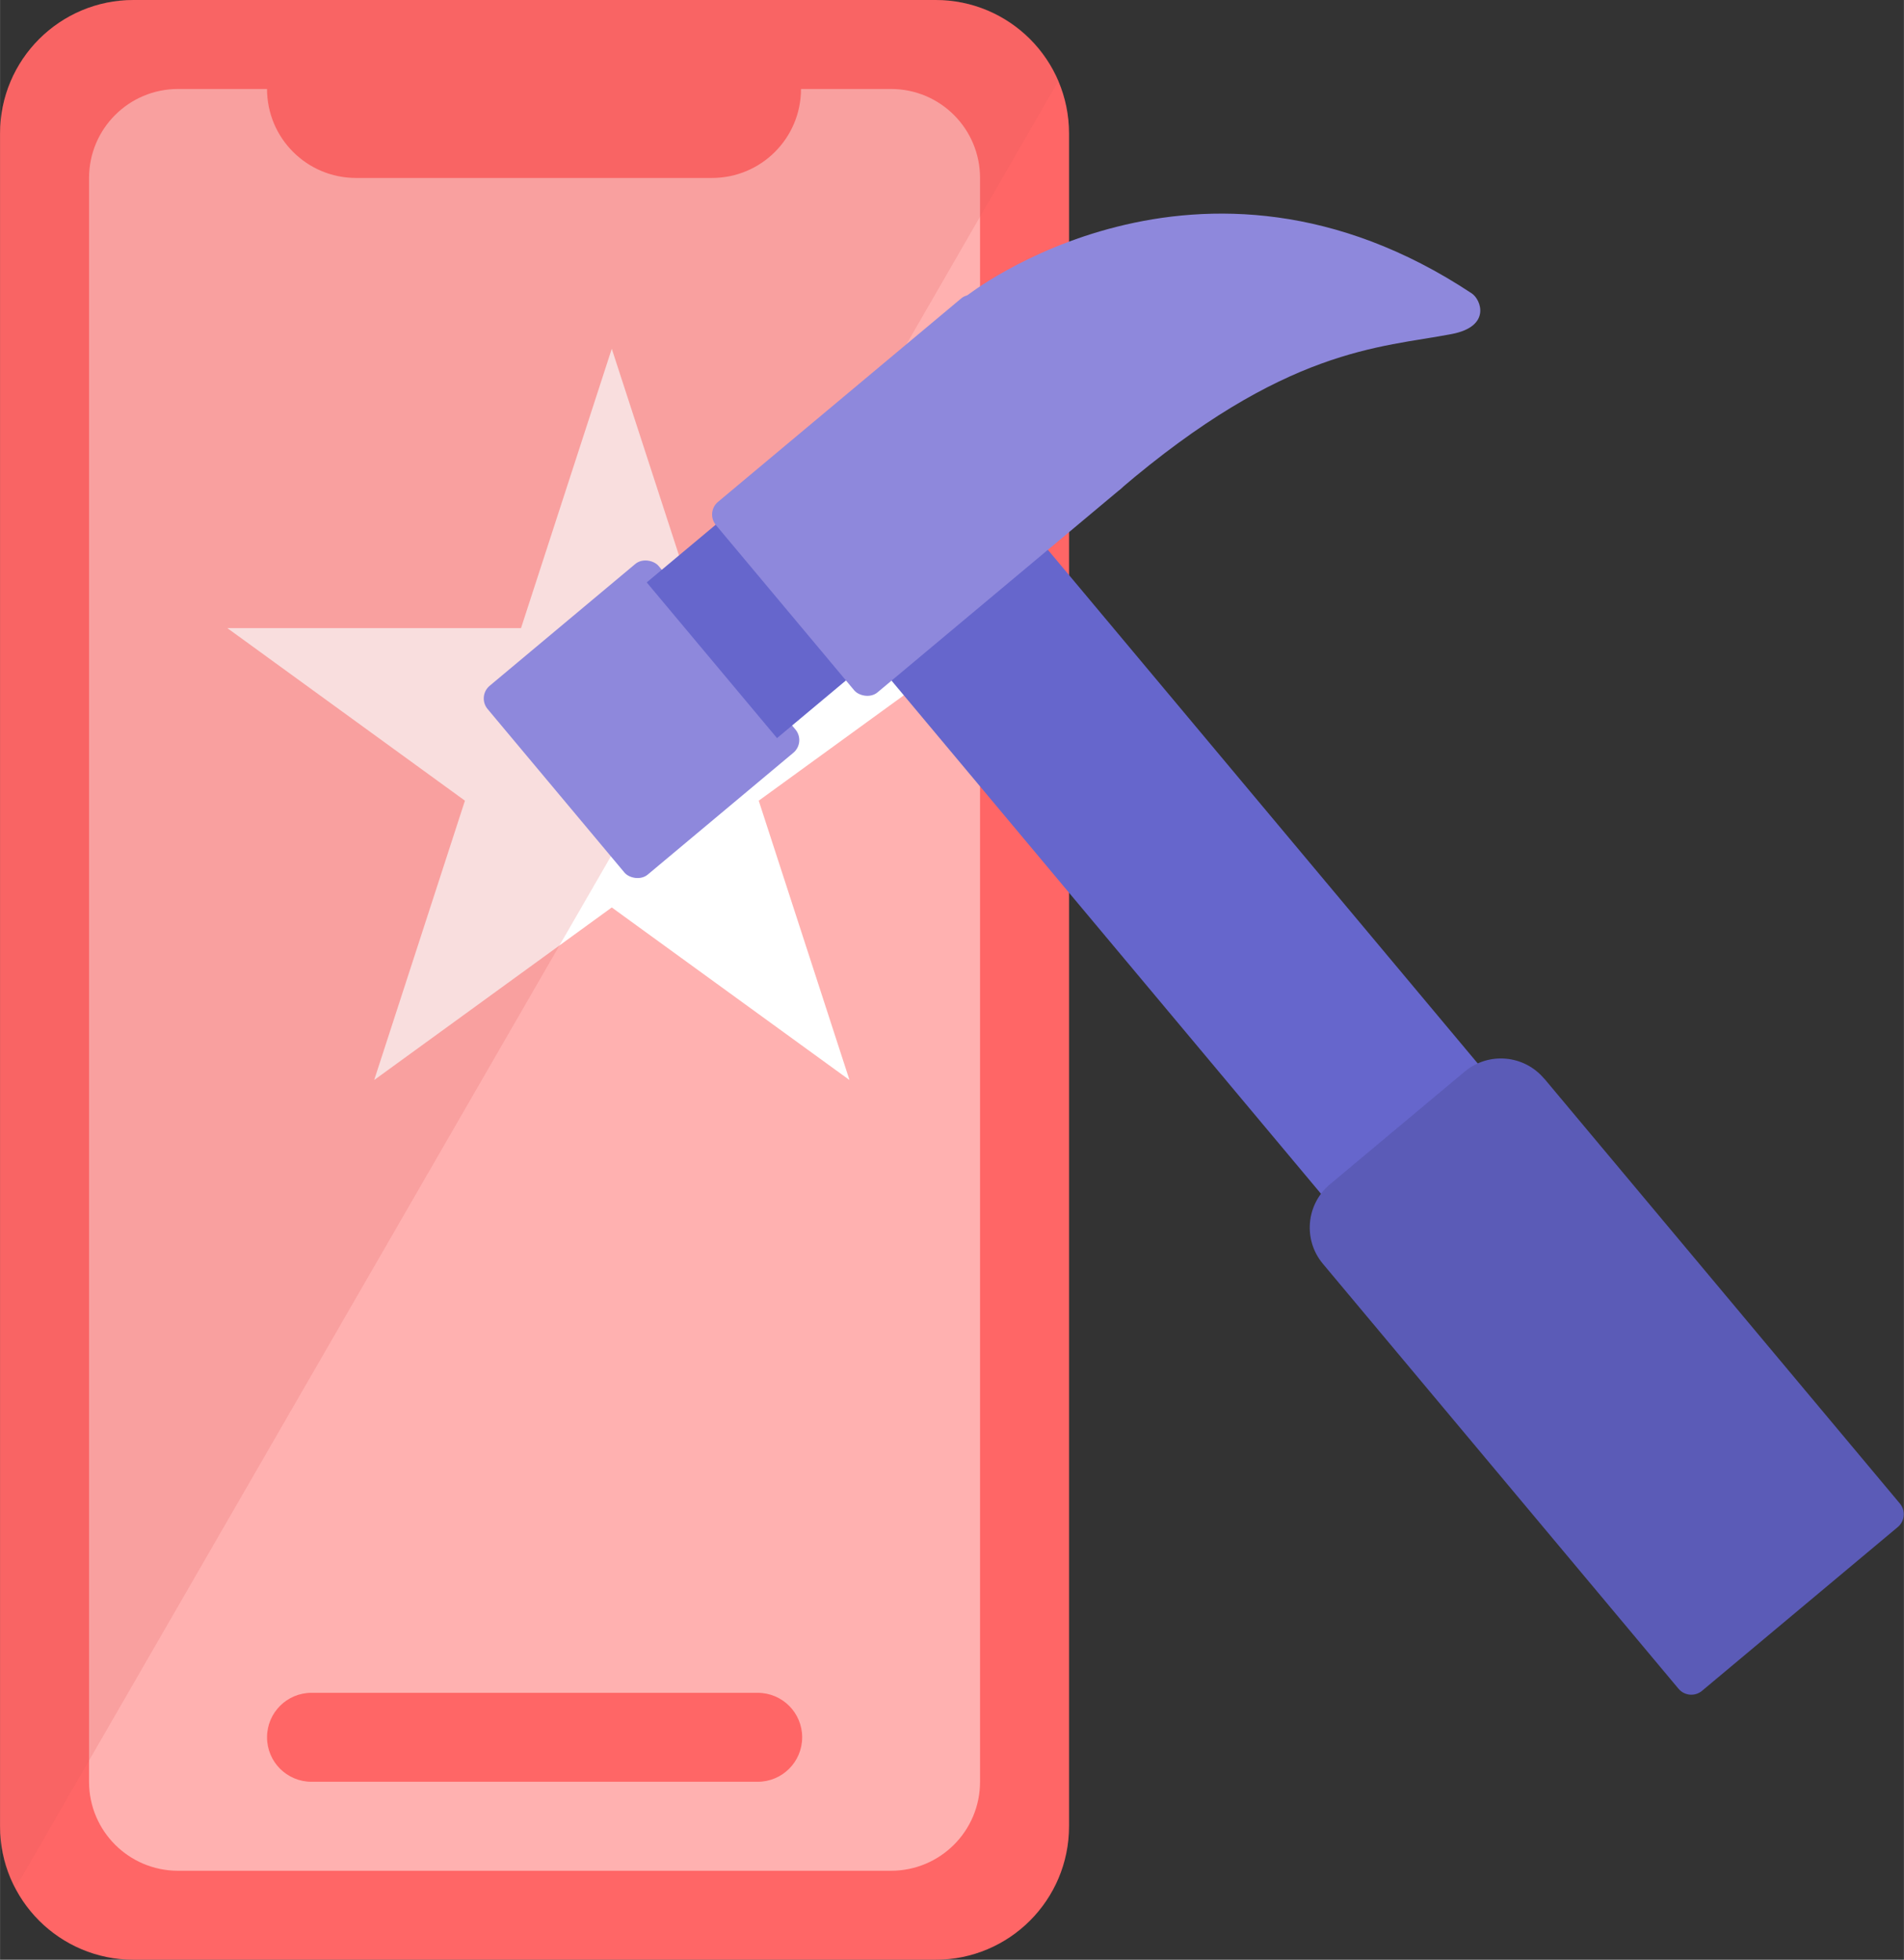
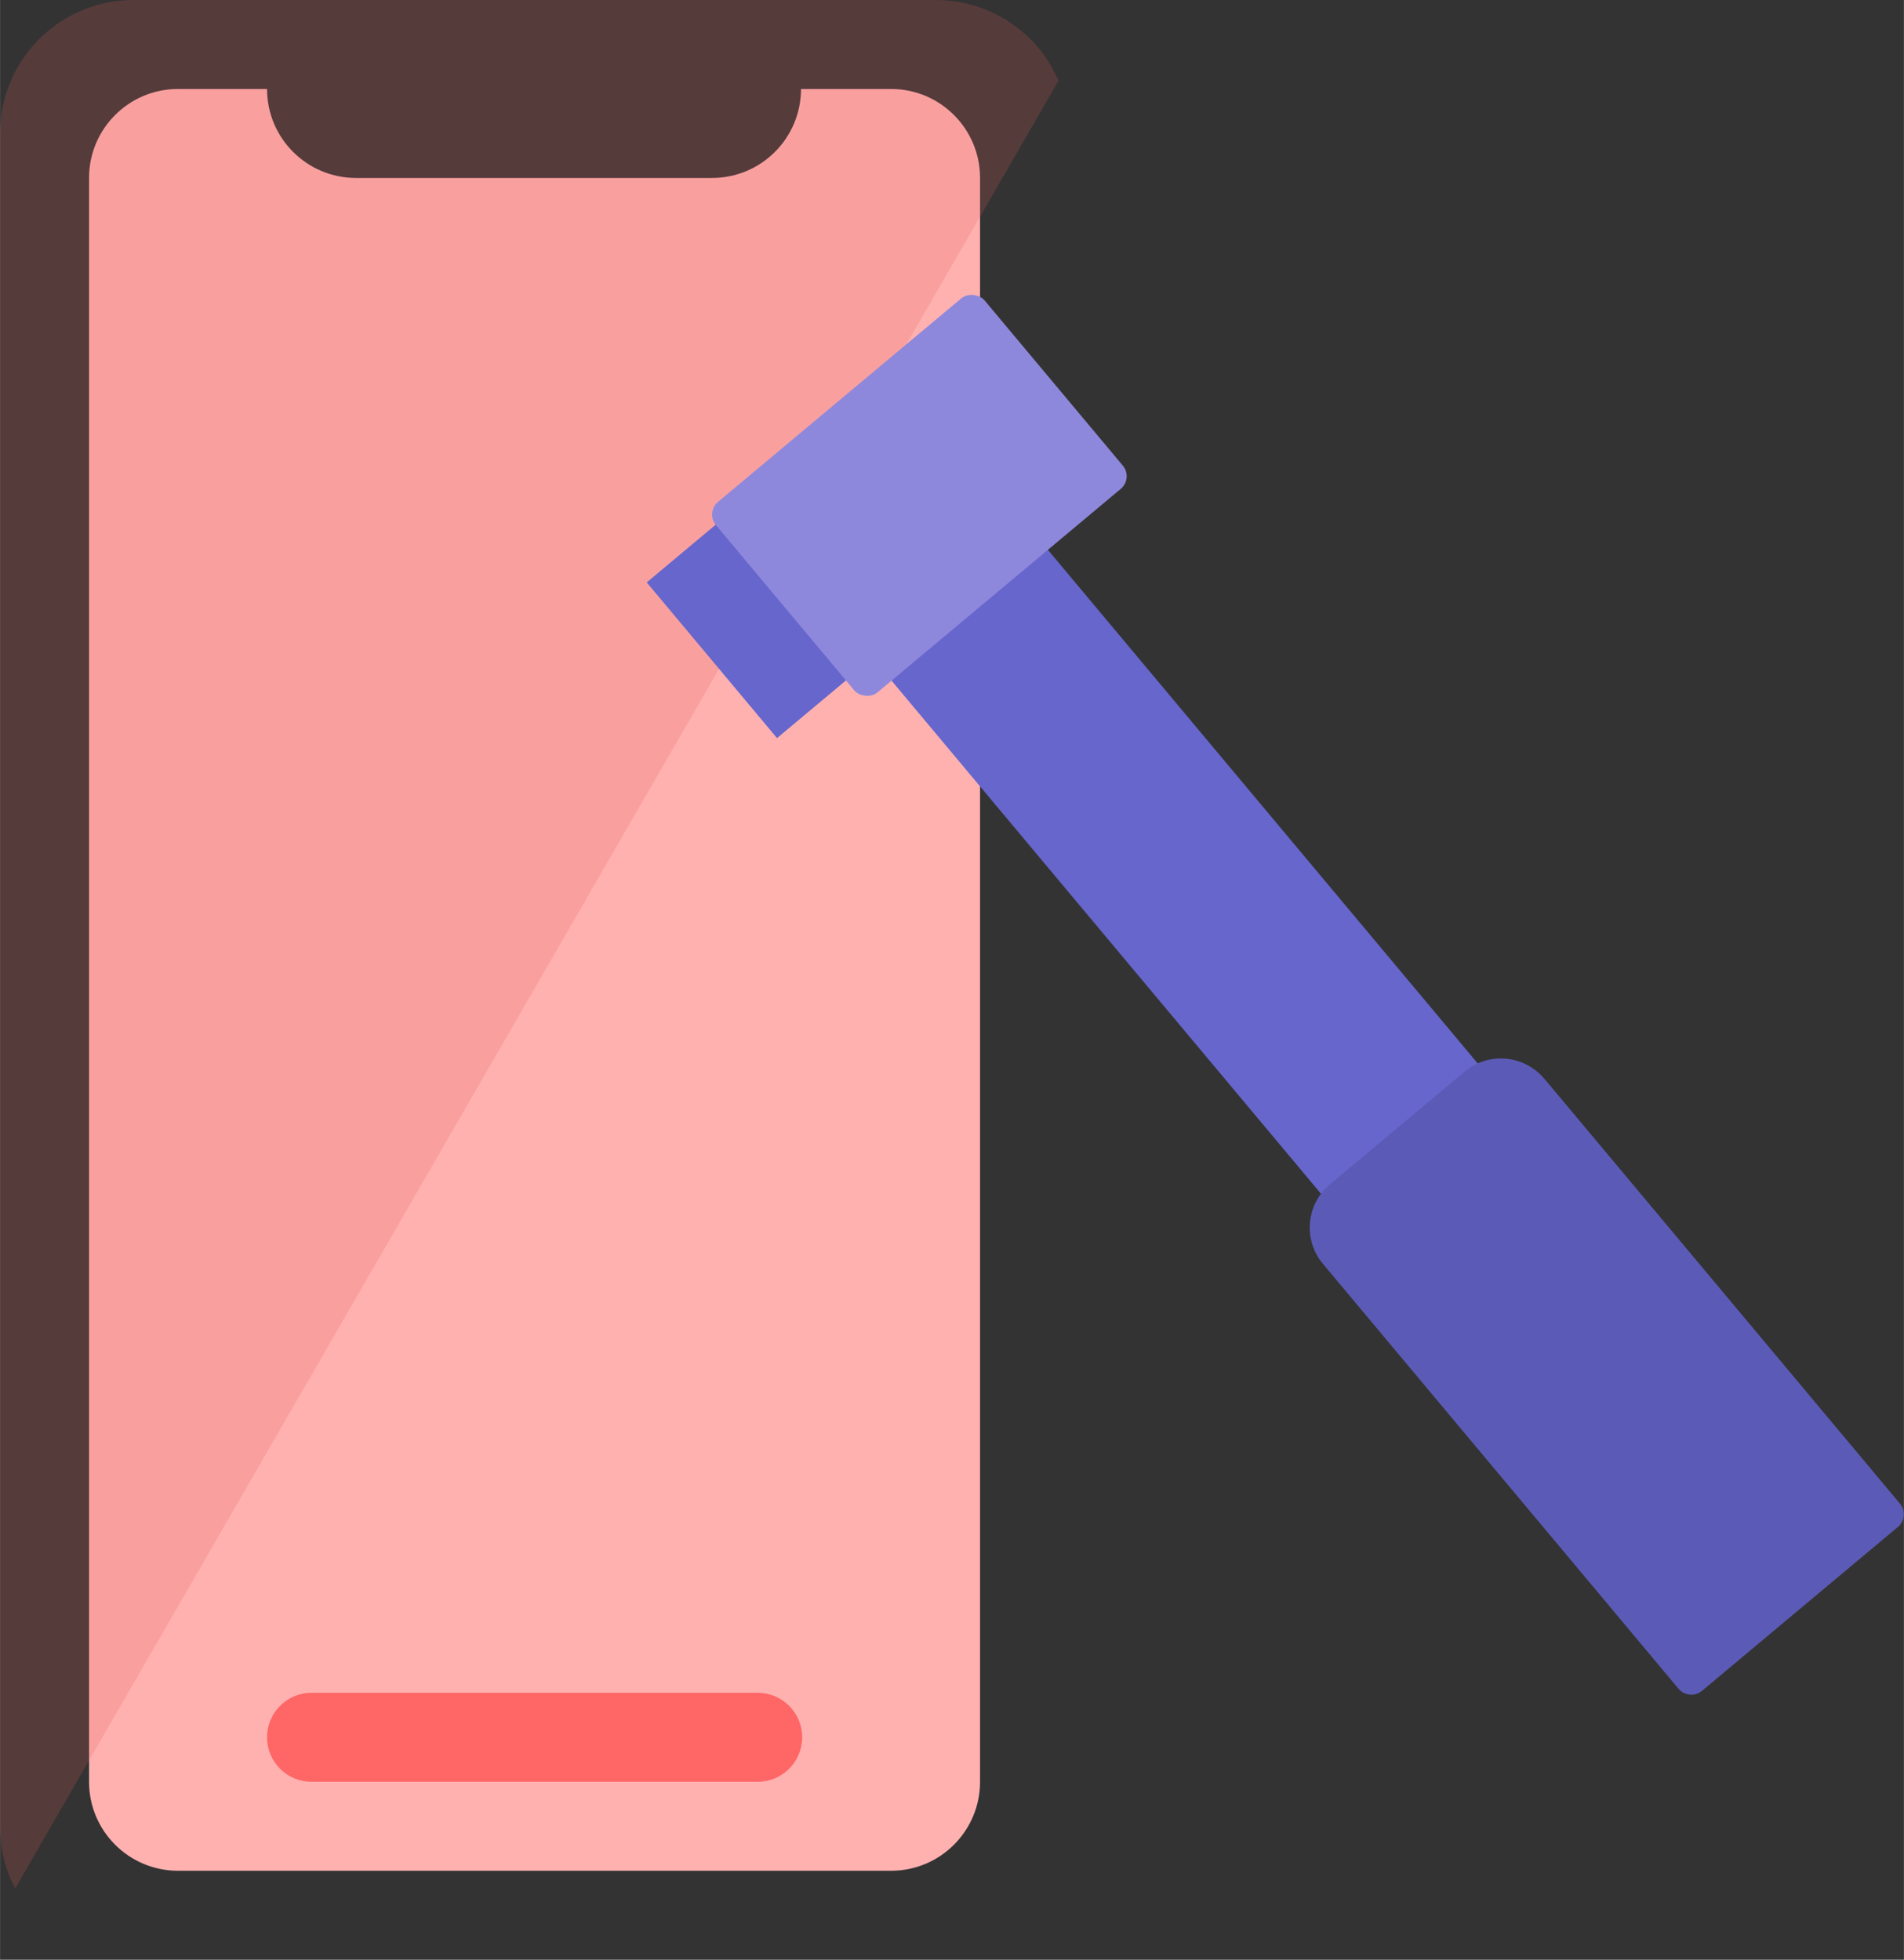
<svg xmlns="http://www.w3.org/2000/svg" width="57.36mm" height="59.05mm" viewBox="0 0 162.59 167.39">
  <rect x="0" y="0" width="162.59" height="167.39" fill="#333333" stroke="none" />
  <defs>
    <style>.c{fill:#e55b5b;isolation:isolate;opacity:.2;}.c,.d,.e,.f,.g,.h,.i{stroke-width:0px;}.d{fill:#5b5bb7;}.e{fill:#66c;}.f{fill:#8e88dc;}.g{fill:#f66;}.h{fill:#fff;}.i{fill:#ffb1b0;}</style>
  </defs>
  <g id="a">
-     <path class="g" d="m11.4,0h68.49c6.3,0,11.4,5.1,11.4,11.4v144.59c0,6.3-5.1,11.4-11.4,11.4H11.4c-6.3,0-11.4-5.1-11.4-11.4V11.4C0,5.1,5.1,0,11.4,0Z" />
    <path class="i" d="m76.09,7.6c4.2,0,7.6,3.4,7.6,7.6h0v136.99c0,4.2-3.4,7.6-7.6,7.6H15.2c-4.2,0-7.6-3.4-7.6-7.6h0V15.2c0-4.2,3.4-7.6,7.6-7.6h7.6c0,4.2,3.4,7.6,7.6,7.6h30.4c4.2,0,7.6-3.4,7.6-7.6h7.7Z" />
-     <polygon class="h" points="52.24 29.79 60 53.65 85.08 53.65 64.79 68.39 72.54 92.25 52.24 77.51 31.95 92.25 39.7 68.39 19.41 53.65 44.49 53.65 52.24 29.79" />
    <path class="c" d="m79.89,0c4.6,0,8.7,2.7,10.5,6.9L1.3,161.29c-.9-1.6-1.3-3.5-1.3-5.3V11.4C0,5.1,5.1,0,11.4,0h68.49Z" />
    <path class="g" d="m26.6,144.59h38.1c2.1,0,3.8,1.7,3.8,3.8h0c0,2.1-1.7,3.8-3.8,3.8H26.6c-2.1,0-3.8-1.7-3.8-3.8h0c0-2.1,1.7-3.8,3.8-3.8Z" />
  </g>
  <g id="b">
    <rect class="e" x="69.39" y="68.98" width="68.92" height="17.41" transform="translate(96.78 -51.81) rotate(50.08)" />
-     <rect class="f" x="45.26" y="50.91" width="19.04" height="21.03" rx="1.41" ry="1.41" transform="translate(-26.65 49.48) rotate(-39.92)" />
    <rect class="e" x="59.71" y="44.74" width="9.27" height="17.34" transform="translate(-19.28 53.75) rotate(-39.92)" />
    <rect class="f" x="63.55" y="31.7" width="29.91" height="21.22" rx="1.41" ry="1.41" transform="translate(-8.85 60.24) rotate(-39.92)" />
-     <path class="f" d="m82.53,25.28s19.82-15.68,43.15-.22c.8.53,1.67,2.82-1.7,3.47-6.14,1.18-14.18,1.14-28.41,13.33l-13.04-16.58Z" />
    <path class="d" d="m114.56,104.56h47.33c.78,0,1.42.64,1.42,1.42v21.81c0,.78-.64,1.42-1.42,1.42h-47.33c-2.66,0-4.82-2.16-4.82-4.82v-15c0-2.66,2.16-4.82,4.82-4.82Z" transform="translate(138.55 -62.83) rotate(50.08)" />
  </g>
</svg>